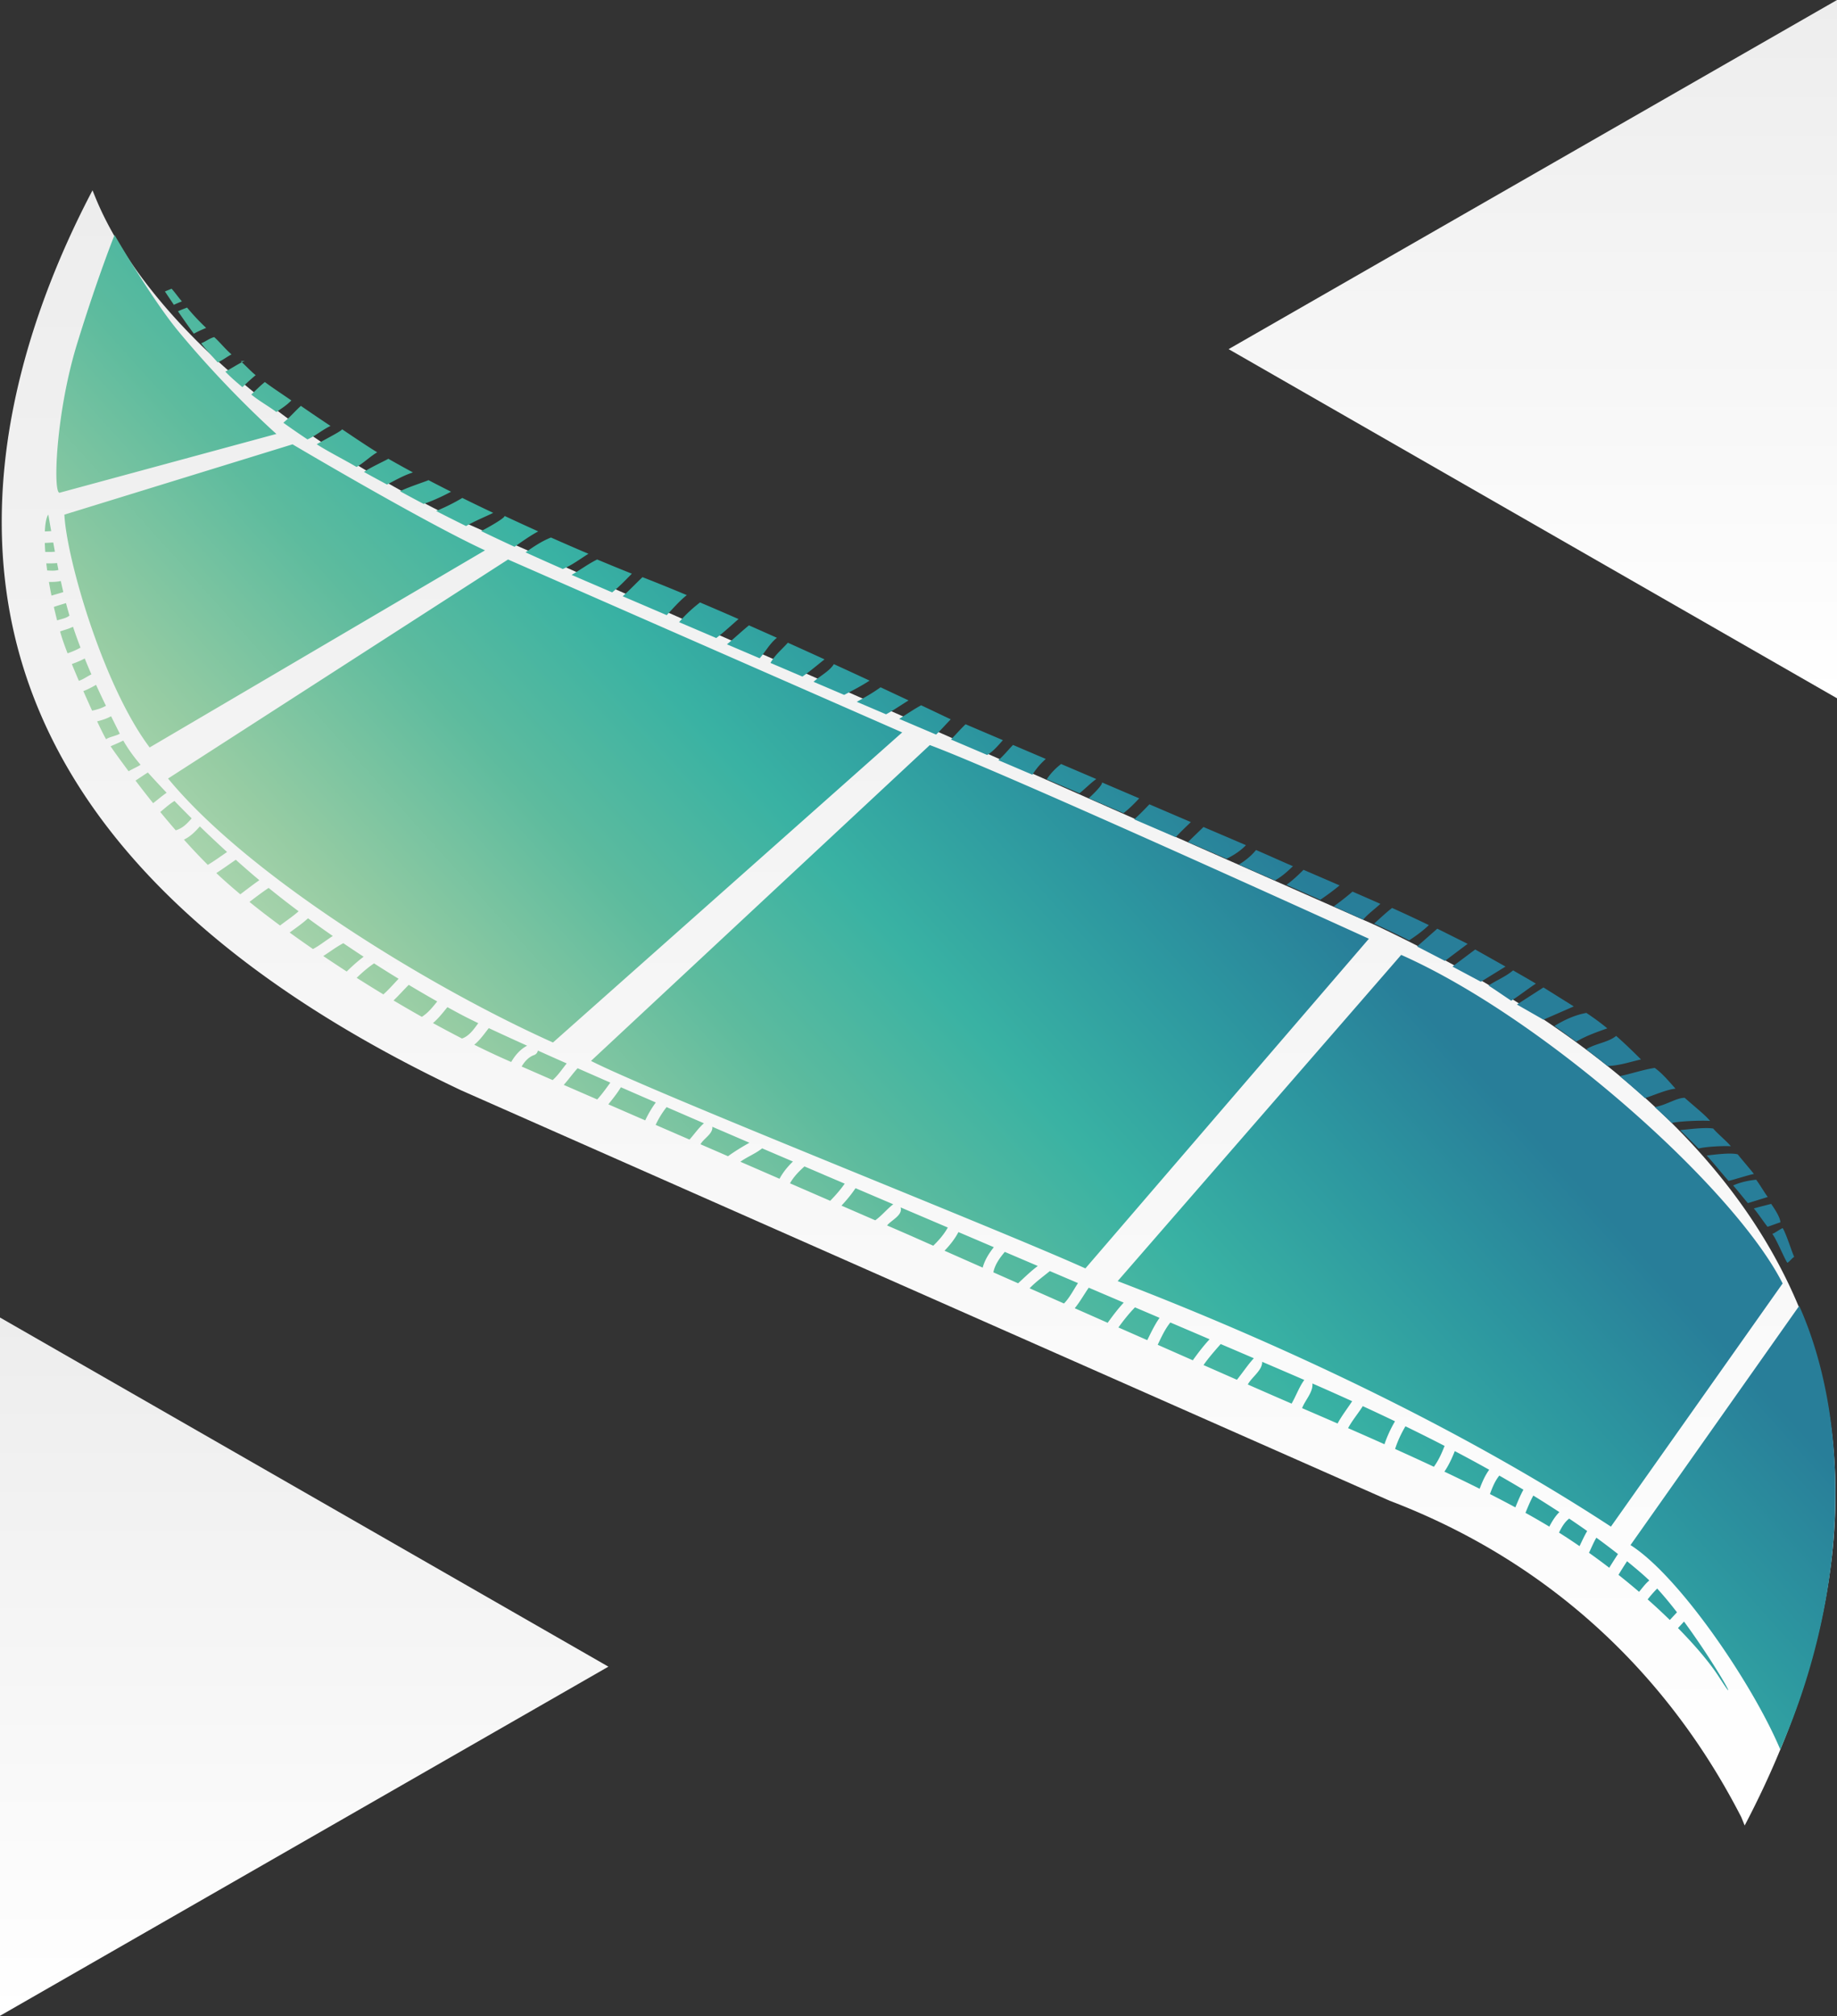
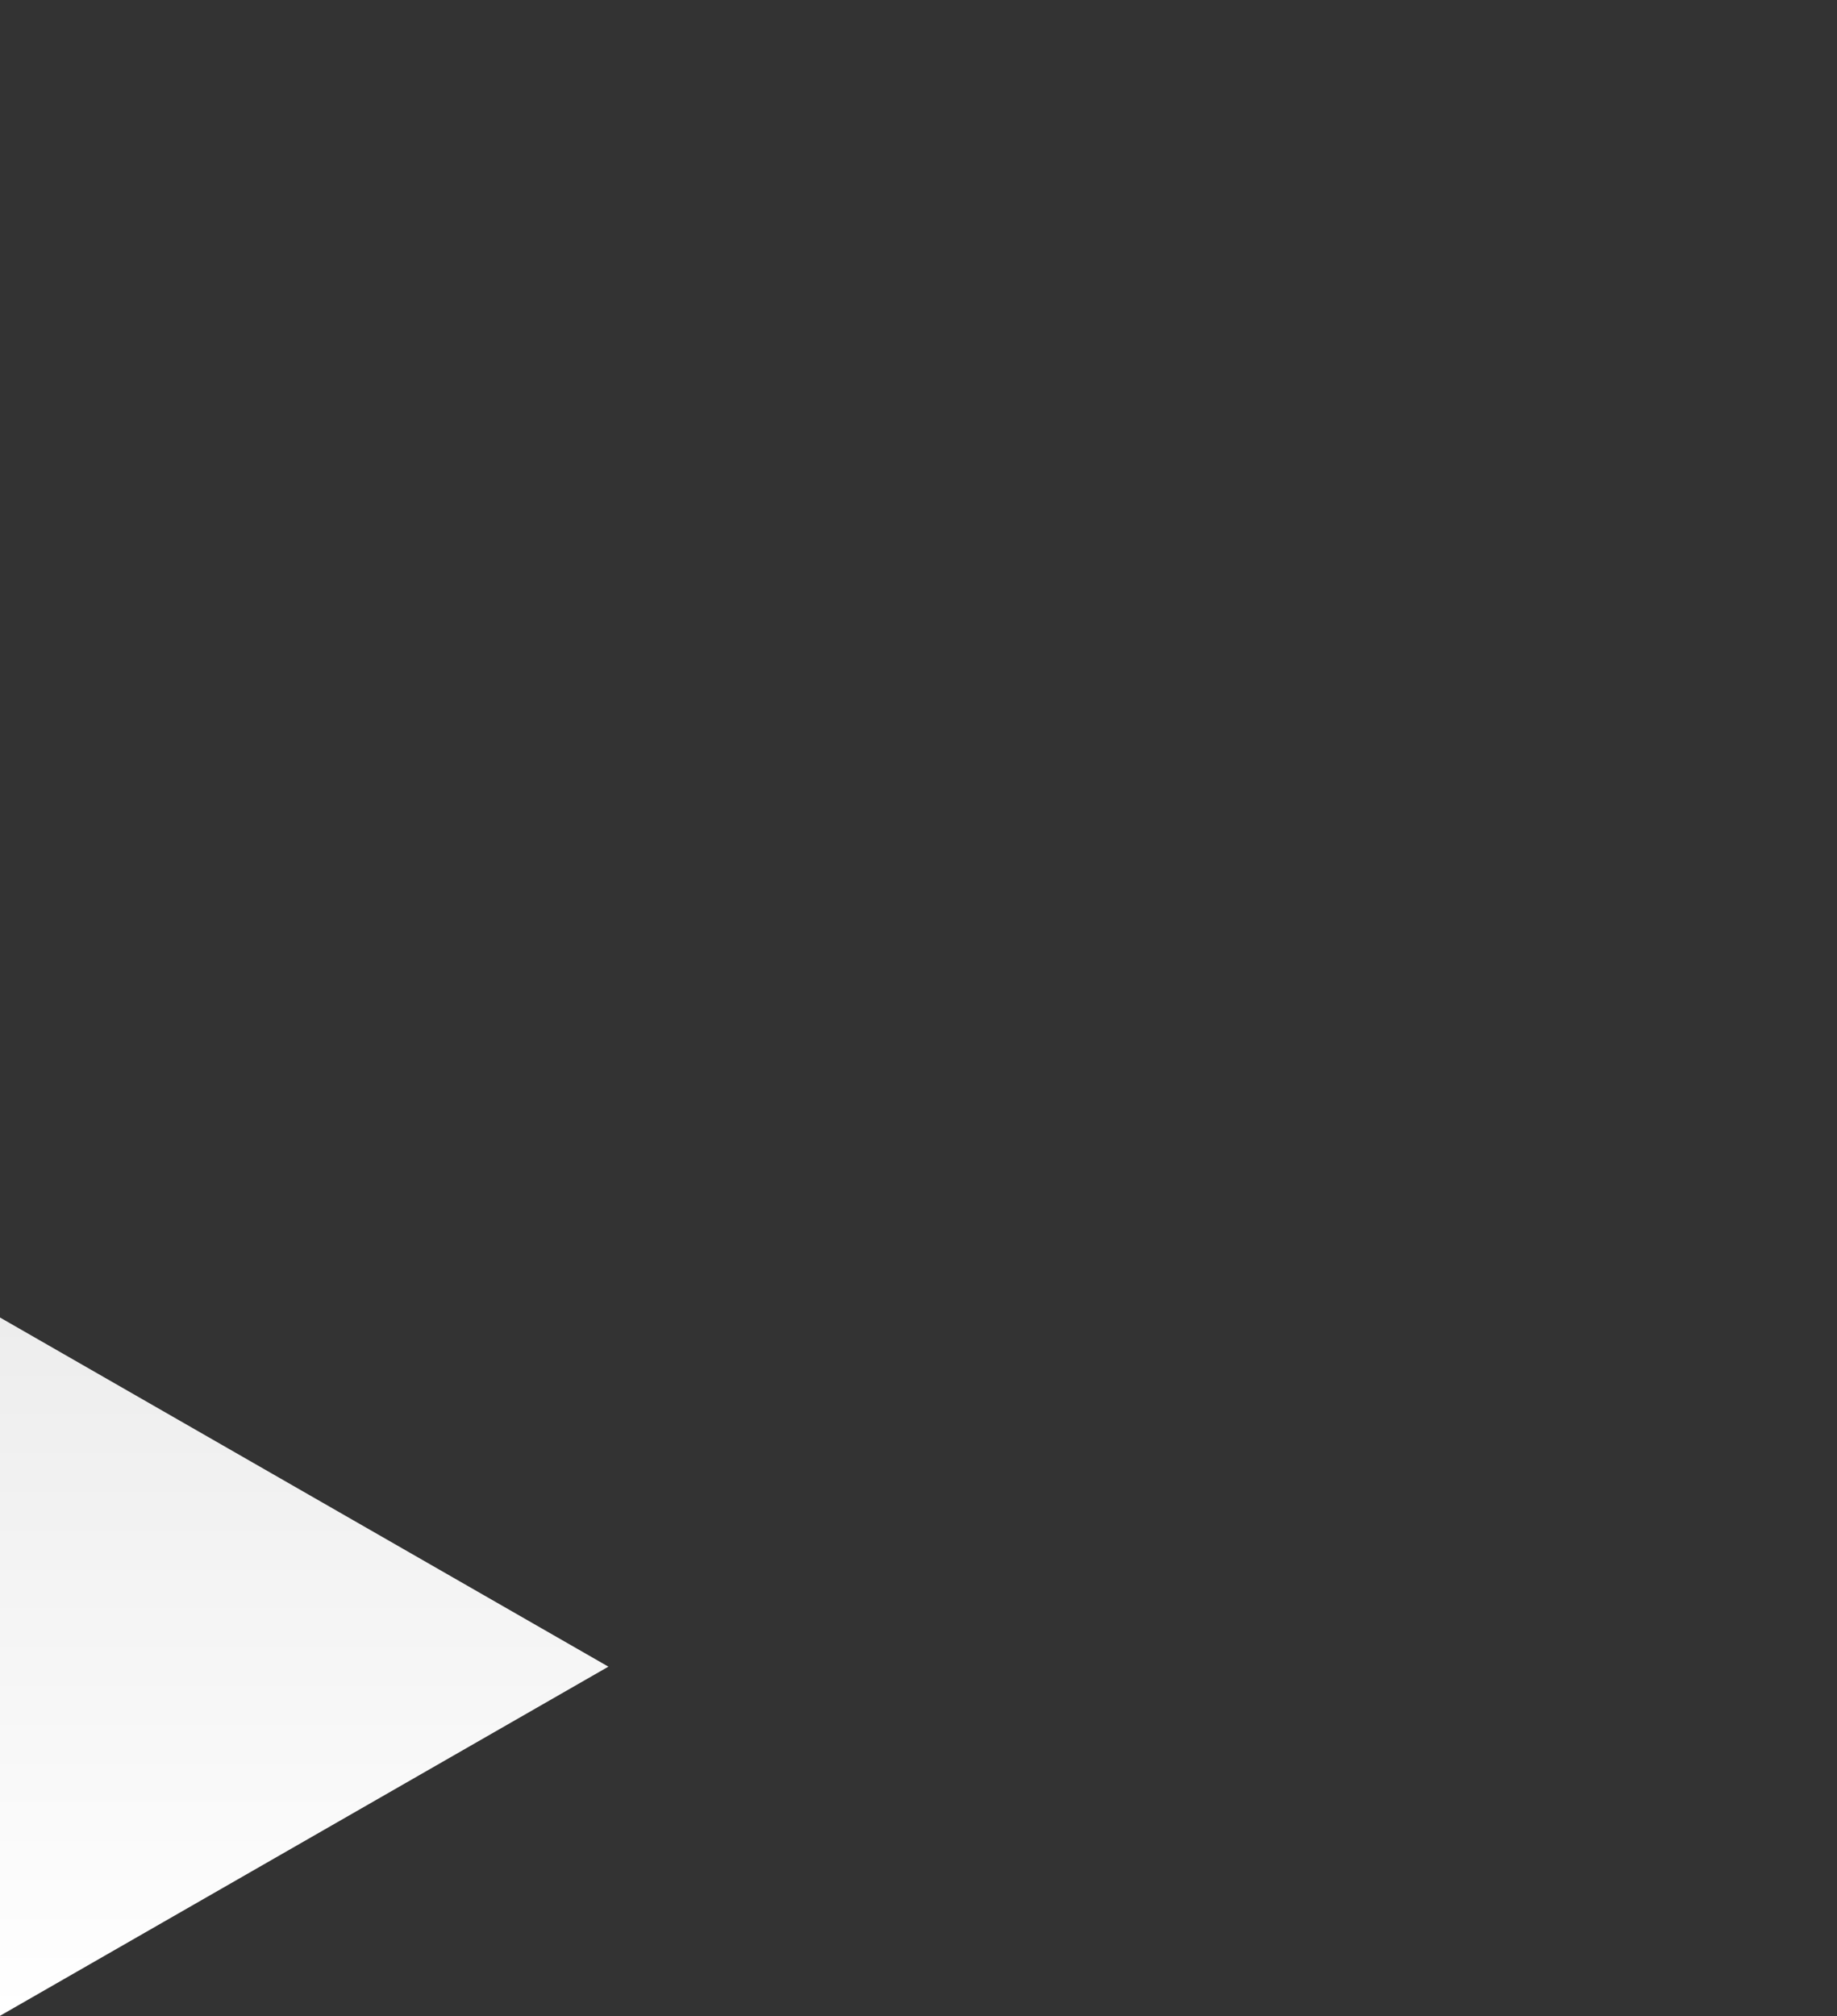
<svg xmlns="http://www.w3.org/2000/svg" xmlns:xlink="http://www.w3.org/1999/xlink" data-bbox="0 0 396.12 434.58" viewBox="0 0 396.12 434.67" data-type="ugc">
  <rect x="0" y="0" width="396.12" height="434.67" fill="#333333" stroke="none" />
  <g>
    <defs>
      <linearGradient gradientUnits="userSpaceOnUse" y2="41.03" x2="198.08" y1="393.55" x1="198.08" id="7efc717b-3ea0-4afb-bbdf-d91ce88383dc">
        <stop stop-color="#ffffff" offset="0" />
        <stop stop-color="#ededed" offset="1" />
      </linearGradient>
      <linearGradient xlink:href="#7efc717b-3ea0-4afb-bbdf-d91ce88383dc" y2="284.04" x2="65.6" y1="434.58" x1="65.6" id="485d42c8-f999-44cb-8207-29d14dbc3d12" />
      <linearGradient xlink:href="#7efc717b-3ea0-4afb-bbdf-d91ce88383dc" y2="0" x2="330.52" y1="150.54" x1="330.52" id="b0333d1c-bed1-4fce-82e0-848d943c8f6f" />
      <linearGradient gradientUnits="userSpaceOnUse" y2="163.19" x2="260.64" y1="290.35" x1="119.36" id="c3ba9da0-abd5-493d-b558-933427150177">
        <stop stop-color="#b6d9b4" offset="0" />
        <stop stop-color="#96cca3" offset=".16" />
        <stop stop-color="#5dbb9e" offset=".4" />
        <stop stop-color="#39b2a3" offset=".6" />
        <stop stop-color="#2d98a0" offset=".8" />
        <stop stop-color="#287e99" offset=".99" />
      </linearGradient>
    </defs>
-     <path d="M296.56 199.45 96.58 111.07C54.43 90.06 29.55 64.19 20.69 42.85c-.25-.61-.5-1.22-.74-1.82a200.35 200.35 0 0 0-4.3 8.67C9.3 63.34 4.87 76.9 2.47 90.01c-2.91 15.93-2.79 31.25.35 45.54 8.76 39.86 41.27 73.34 96.64 99.52l200.23 88.48c46.58 17.77 67.43 51.96 75.78 68.18.25.61.5 1.22.74 1.82 1.45-2.75 2.89-5.65 4.3-8.67 6.35-13.64 10.78-27.2 13.18-40.31 2.91-15.93 2.79-31.25-.35-45.54-8.77-39.9-41.33-73.4-96.78-99.58Z" fill="url(#7efc717b-3ea0-4afb-bbdf-d91ce88383dc)" />
    <path fill="url(#485d42c8-f999-44cb-8207-29d14dbc3d12)" d="m0 434.58 131.19-75.27L0 284.04v150.54z" />
-     <path fill="url(#b0333d1c-bed1-4fce-82e0-848d943c8f6f)" d="m264.93 75.27 131.19 75.27V0L264.93 75.27z" />
-     <path d="M16.61 74.16c4.43-14.4 8.09-23.5 8.09-23.5s7.93 13.71 13.78 20.77C49.17 84.35 59.6 93.55 59.6 93.55l-46.72 12.67c-1.5.39-.88-17.07 3.73-32.06Zm371.36 207.37-36.38 51.57c10.42 6.59 26.27 29.78 32.29 44.05 15.53-35.55 14.71-71.92 4.09-95.62ZM13.88 110.94c.5 9.69 8.45 37.03 18.39 50.2l72.31-42.49c-13.42-6.21-41.5-22.86-41.5-22.86l-49.2 15.16Zm105.36 113.81 75.3-66.85-84.99-37.28-73.31 47.22c17.4 21.12 56.41 44.98 83 56.91Zm175.94-22.37s-78.53-35.78-94.68-41.75l-73.06 68.09c13.67 6.96 86.73 35.78 106.61 44.73l61.13-71.07Zm89.21 74.3c-10.44-20.63-51.44-57.16-82.25-70.82.01.03-61.13 70.33-61.13 70.33 34.29 13.17 73.31 31.31 106.36 52.93l37.03-52.43ZM39.23 64.97c-.64-.66-1.57-2.04-2.24-2.73-.31.16-1.11.44-1.42.6.44.69 1.42 2.11 1.92 2.88.48-.24 1.24-.55 1.74-.75Zm2.57 6.97c.91-.51 1.65-.82 2.65-1.25a49.41 49.41 0 0 1-4.11-4.38c-.66.25-1.32.5-1.96.8 1.07 1.57 2.22 3.21 3.42 4.83Zm5.14 6.2c1.35-.65 1.66-1.02 2.98-1.74-1.33-1.13-2.44-2.56-3.73-3.73-1.21.35-1.65.88-2.82 1.34 1.15 1.49 2.41 2.82 3.57 4.12Zm5.84-.36s-.9.12-.87.11c.08.06.16.14.24.21.21-.11.42-.22.63-.32Zm-2.37 4.09c.61.54 1.23 1.07 1.86 1.6 1.18-1.12 1.62-1.54 2.86-2.59-.95-.74-2.06-1.97-2.99-2.78-1.21.63-2.36 1.38-3.55 2.03.62.63 1.23 1.22 1.82 1.74Zm9.19 6.96c1.41-.99 1.98-1.29 3.23-2.49-2.04-1.43-3.94-2.64-5.72-3.98-1.28 1.06-1.71 1.55-2.92 2.7 1.8 1.46 3.5 2.36 5.4 3.76Zm1.5 2.31c1.7 1.22 3.44 2.42 5.2 3.59 1.75-.76 3.23-2.09 4.97-2.9-2.3-1.53-4.42-2.96-6.39-4.33-1.29 1.17-2.44 2.53-3.78 3.63Zm15.78 9.54c1.57-.9 2.89-2.24 4.46-3.17-1.96-1.16-6.98-4.57-7.57-4.96-.09.39-4.22 2.45-5.47 3.23 2.47 1.6 6.04 3.38 8.59 4.9Zm6.55 3.79c1.85-.96 3.64-1.99 5.61-2.62-1.82-.98-3.59-1.97-5.31-2.95-.1.15-3.91 1.89-5.24 2.84 1.41.82 3.53 1.93 4.95 2.72Zm7.93 4.17c2.04-.71 4-1.61 5.9-2.63-1.64-.83-3.27-1.66-4.87-2.5-.14.15-4.37 1.49-6.12 2.4 1.69.93 3.39 1.84 5.08 2.73Zm9.14 4.77c1.88-1.09 3.9-1.89 5.85-2.84-2.21-1.05-4.44-2.12-6.66-3.22-1.8 1.08-3.7 2.01-5.64 2.82 2.16 1.11 4.31 2.19 6.44 3.24Zm10.44 4.48c1.68-1.18 3.33-2.36 5.12-3.33a529.74 529.74 0 0 1-7.25-3.33c.09.44-3.59 2.53-5.05 3.26 2.44 1.18 4.84 2.31 7.19 3.39Zm15.01 7.22c1.85.79 3.87 1.66 6.05 2.6 1.53-1.21 2.87-2.64 4.25-4.03-2.07-.82-4.6-1.86-7.48-3.06-1.94.95-3.66 2.25-5.51 3.32.92.4 1.82.79 2.7 1.17Zm17.82 7.5c1.41-1.49 2.73-3.04 4.33-4.31-3.42-1.43-6.64-2.74-9.56-3.87-1.43 1.36-2.79 2.8-4.26 4.12 2.96 1.27 6.14 2.63 9.49 4.07Zm10.67 4.95c1.68-1.27 3.22-2.72 4.81-4.1-2.82-1.24-5.61-2.44-8.3-3.58-1.64 1.26-3.16 2.66-4.51 4.25 2.59 1.11 5.27 2.25 8 3.42Zm9.37 4.36c1.28-1.46 2.19-3.2 3.72-4.42-2.01-.9-4.03-1.8-6.03-2.68-1.62 1.32-3.14 2.76-4.74 4.09 2.32.99 4.68 2 7.05 3.01Zm9.22 3.94c1.66-1.14 3.19-2.47 4.77-3.71-2.58-1.18-5.23-2.38-7.91-3.59-1.23 1.39-2.78 2.63-3.75 4.36 2.29.98 4.59 1.96 6.88 2.94Zm9.01 3.95c1.84-.97 3.72-1.93 5.47-3.08-2.43-1.13-5.01-2.32-7.7-3.55-.98 1.56-3 2.54-4.38 3.81 2.22.95 4.42 1.89 6.6 2.82Zm19.81 8.56c1.1-1.05 2.1-2.2 3.16-3.29-.69-.33-2.98-1.42-6.38-3.03-1.63.89-3.16 1.95-4.73 2.93 2.76 1.18 5.43 2.31 7.96 3.39Zm14.41 1.2c-3.49-1.49-6.27-2.67-8.05-3.43-1.09 1.05-2.09 2.2-3.15 3.29 2.81 1.2 5.43 2.31 7.8 3.33 1.34-.78 2.35-2.02 3.39-3.18Zm-.97 4.32c2.99 1.27 5.48 2.34 7.34 3.13.79-1.3 1.77-2.4 2.88-3.4-2.53-1.08-4.91-2.09-7.07-3.02-1.05 1.08-2.01 2.3-3.15 3.28Zm17.48 7.13c1.25-.98 2.33-2.15 3.63-3.07-2.63-1.12-5.17-2.21-7.59-3.24-1.22.95-2.26 2.01-3.1 3.3 2.74 1.17 1.6.68 7.07 3.01Zm2.01 1.07c2.18.93 4.71 2.02 7.49 3.21 1.22-.95 2.33-2.04 3.38-3.19-2.72-1.16-5.4-2.31-8.02-3.43.18.55-2.11 2.73-2.85 3.4Zm18.73 8.4c1.05-1.13 2.17-2.19 3.28-3.26-2.97-1.27-5.97-2.56-8.94-3.83-1.07 1.11-2.13 2.22-3.28 3.24 2.8 1.21 5.82 2.5 8.94 3.85Zm10.98 4.65c1.53-.75 3-1.7 4.18-2.93-2.97-1.28-6.05-2.59-9.16-3.92-1.1 1.09-2.24 2.14-3.33 3.25 2.72 1.18 5.5 2.38 8.3 3.6Zm20.21 8.85c1.43-.99 2.83-2 4.16-3.11-2.31-1-4.93-2.13-7.78-3.36-1.16 1.16-2.35 2.29-3.68 3.24 2.51 1.11 4.96 2.19 7.29 3.23Zm9.22 4.28c1.09-1.25 2.51-2.28 3.74-3.41-2.02-.9-3.9-1.72-6.01-2.64a59.287 59.287 0 0 1-4.06 3.19c2.26 1.01 4.39 1.97 6.34 2.86Zm9.94 4.47c1.49-1 2.96-2.05 4.25-3.3a343.46 343.46 0 0 0-7.93-3.7c-1.35 1.05-2.59 2.24-3.87 3.38 3.27 1.51 5.88 2.76 7.56 3.63Zm7.71 4.42 4.9-3.68-6.54-3.27-4.36 3.84 5.99 3.1Zm7.76 4.49 5.31-3.27-6.54-3.68-4.9 3.68 6.13 3.27Zm6.54 4.09c1.83-1.14 3.5-2.51 5.31-3.68-1.41-.88-3.51-2.03-4.9-2.86-1.68 1.4-3.51 2.09-5.31 3.27 1.46.92 3.45 2.32 4.9 3.27Zm6.95 4.09 6.54-2.86-6.54-4.09-5.72 3.68 5.72 3.27Zm7.04 4.75c2.12-1.25 4.4-2.06 6.73-2.88-1.56-1.29-2.94-2.27-4.51-3.33-2.49.46-4.75 1.5-6.89 2.82 1.59 1.12 3.15 2.26 4.68 3.39Zm6.76 5.23c2.48-.05 4.83-.86 7.23-1.41-1.83-1.84-3.62-3.55-5.35-5.07-1.78 1.44-4.51 1.63-6.46 2.89 1.58 1.2 3.11 2.4 4.58 3.59Zm3.49 2.9c1.58 1.35 3.12 2.7 4.6 4.03 1.88-.6 4.65-1.84 6.58-2.04-1.51-1.69-2.8-3.26-4.47-4.47-2.25.3-5.33 1.34-7.55 1.77.28.24.56.48.84.71Zm10.38 9.38c1.81-.4 6.46-.57 8.26-.44-1.12-1.34-3.23-2.98-5.47-4.97-1.72-.04-4.02 1.59-6.46 1.99 1.26 1.15 2.49 2.29 3.67 3.42Zm1.8 1.55c1.32 1.29 2.76 2.73 3.98 3.98 1.38-.42 5.57-.62 6.96-.5-.82-1.03-2.95-2.78-3.8-3.82-1.82-.3-5.31.17-7.14.34Zm5.72 5.47c1.23 1.29 3.61 4.25 4.72 5.47.87-.16 4.39-1.3 5.47-1.49-.67-.88-2.78-3.32-3.48-4.22-1.46-.43-5.21.07-6.71.25Zm8.89 10.27 4.28-1.32c-.72-1-1.7-2.66-2.49-3.73-.57.07-2.73.25-4.97 1.24 1.03 1.15 2.27 2.75 3.18 3.81Zm4.24 5.09c.53-.14 2.24-.81 2.77-.95 0-.99-1.18-2.82-1.99-3.98-.63.18-3.1.78-3.73.99.92 1.09 2.18 2.99 2.94 3.93Zm4.27 7.75c.32-.04 1.18-1.19 1.49-1.24-.45-.85-1.71-4.99-2.49-6.21-.44.12-1.79 1.13-2.24 1.24.9 1.15 2.65 5.43 3.23 6.21ZM274.93 189.8c1.49-.83 2.66-1.89 3.87-3.06-2.54-1.09-5.16-2.29-7.96-3.49-1.01 1.25-2.31 2.3-3.7 3.15 2.62 1.14 5.23 2.28 7.79 3.4ZM191.06 154c1.67-.91 3.24-2 4.86-3-1.82-.85-3.85-1.8-6.04-2.83-1.63 1.18-3.37 2.17-5.13 3.13 2.14.91 4.26 1.82 6.32 2.7Zm-69.7-31.33c1.99-.82 3.7-2.15 5.53-3.28-2.52-1.07-5.24-2.25-8.08-3.51-1.98.79-3.75 1.97-5.48 3.2 2.78 1.27 5.46 2.46 8.03 3.59Zm-108.25 2.59c-.84.19-1.69.21-2.56.2.16.95.34 1.93.55 2.95.85-.27 1.71-.48 2.55-.77-.19-.78-.36-1.58-.54-2.38Zm-2.69-14.31c-.38.46-.66 1.7-.75 3.62.46-.02.91-.04 1.37-.07-.21-1.17-.41-2.35-.62-3.55Zm1.42 7.99c-.12-.66-.24-1.32-.36-1.99-.61.04-1.21.08-1.82.1.02.61.05 1.25.1 1.94.7 0 1.4.03 2.09-.05Zm.76 3.93c-.1-.49-.2-.99-.3-1.49-.77.1-1.55.07-2.32.08.06.49.12 1 .19 1.52.81.05 1.66.11 2.43-.11Zm2.28 9.92s.07-.05.1-.08c-.26-.88-.51-1.77-.75-2.69-.87.28-1.76.52-2.62.83.22.94.45 1.91.71 2.91.84-.32 1.82-.42 2.56-.97Zm2.48 6.84c-.55-1.44-1.11-2.97-1.62-4.51-.88.45-1.84.67-2.78 1.01.41 1.5.86 2.76 1.61 4.72.96-.34 1.9-.72 2.78-1.23Zm2.35 5.76c-.49-1.12-.97-2.26-1.44-3.43-.89.48-1.83.86-2.78 1.2.47 1.16.99 2.38 1.51 3.61.97-.29 1.82-.97 2.71-1.38Zm1.01 2.26c-.92.5-1.8 1-2.75 1.34.65 1.47 1.29 2.91 1.89 4.22 1.04-.23 2.05-.51 2.98-1.05-.72-1.49-1.43-2.99-2.13-4.52Zm3.23 6.76c-.94.53-1.96.85-3.01 1.1.94 2 1.67 3.44 1.94 3.86.55-.46 2.38-.78 2.95-1.2-.64-1.27-1.26-2.52-1.88-3.76Zm2.63 5.25c-.99.5-2.24.99-2.73 1.24 1.05 1.54 2.64 3.7 3.88 5.38.84-.52 1.75-.87 2.58-1.4-1.49-1.74-2.73-3.48-3.73-5.22Zm5.3 6.88c-.9.57-1.77 1.17-2.66 1.74 1.21 1.6 2.48 3.24 3.8 4.88.98-.76 1.9-1.56 2.91-2.25-1.43-1.51-2.78-2.96-4.04-4.36Zm9.44 9.88c-1.28-1.27-2.52-2.52-3.7-3.74-1.09.67-2.07 1.56-3.06 2.38 1.09 1.33 2.2 2.64 3.33 3.94 1.45-.4 2.47-1.44 3.44-2.58Zm1.77 1.74c-1 1.15-2.08 2.22-3.43 2.85 1.71 1.91 3.44 3.74 5.15 5.45 1.43-.86 2.78-1.84 4.15-2.78-2.05-1.87-4.01-3.72-5.87-5.52Zm14.83 13.27c-1.42.94-2.77 1.98-4.13 3.01 2.06 1.67 4.28 3.37 6.6 5.09 1.33-1.03 2.75-1.95 4-3.07-2.25-1.68-4.42-3.37-6.47-5.04Zm8.5 6.54c-1.22 1.14-2.62 2.07-3.96 3.08 1.63 1.18 3.32 2.37 5.03 3.55 1.5-.79 2.83-1.91 4.28-2.81a229.35 229.35 0 0 1-5.35-3.81Zm7.62 5.37c-1.53.8-2.89 1.85-4.33 2.77 1.66 1.12 3.35 2.23 5.05 3.34 1.16-1.13 2.35-2.22 3.65-3.19-1.47-.96-2.93-1.93-4.37-2.91Zm6.61 4.36c-1.35.91-2.57 1.98-3.74 3.11 1.91 1.21 3.83 2.4 5.76 3.57 1.17-1.04 2.2-2.23 3.28-3.37-1.77-1.08-3.54-2.19-5.3-3.32Zm7.48 4.63c-1.11 1.11-2.14 2.28-3.27 3.36 2.04 1.21 4.08 2.39 6.1 3.53 1.33-.83 2.33-2.09 3.32-3.32-2.03-1.14-4.09-2.34-6.15-3.58Zm11.68 6.6c-1.1-.58-2.21-1.18-3.33-1.8-.98 1.18-1.94 2.44-3.12 3.43 2.12 1.16 4.21 2.28 6.26 3.33 1.52-.51 2.55-1.98 3.51-3.31-1.35-.65-2.48-1.21-3.32-1.65Zm5.58 2.73c-.99 1.25-1.91 2.6-3.13 3.57 2.78 1.38 5.38 2.6 7.97 3.72.86-1.44 1.9-2.7 3.43-3.51-3.12-1.41-5.92-2.69-8.26-3.79Zm10.59 4.83c-.07.41-.33.79-.82.97-1.2.44-2.03 1.39-2.68 2.47 1.96.85 4.21 1.84 6.69 2.92 1.17-1.03 2.05-2.37 3.03-3.59-2.15-.95-4.24-1.88-6.21-2.77Zm15.63 6.91-7.06-3.1c-1.06 1.16-1.94 2.44-2.99 3.59 2.27.99 4.69 2.04 7.22 3.14 1.03-1.13 1.93-2.39 2.83-3.64Zm2.28 1c-.79 1.29-1.76 2.5-2.71 3.68 2.57 1.12 5.23 2.28 7.95 3.46.64-1.36 1.39-2.65 2.28-3.86-2.5-1.09-5.02-2.18-7.52-3.28Zm17.91 7.77c-2.61-1.13-5.32-2.3-8.06-3.49a19.35 19.35 0 0 0-2.36 3.83c2.41 1.05 4.85 2.11 7.3 3.17 1.04-1.16 1.93-2.49 3.11-3.52Zm19.18 8.24c-1.9-.81-4.14-1.77-6.64-2.84-1.4 1.14-3.22 1.82-4.69 2.89 2.88 1.25 5.71 2.48 8.44 3.67.75-1.4 1.74-2.6 2.89-3.72Zm6.61 2.82s-1.51-.64-4.12-1.76c-1.21 1.08-2.34 2.23-3.12 3.64l8.67 3.77c1.13-1.16 2.2-2.37 3.13-3.7-2.91-1.24-4.56-1.94-4.56-1.94Zm15.03 6.4c-3.13-1.33-5.88-2.51-8.14-3.47-.9 1.35-1.93 2.58-3.03 3.76 2.74 1.19 5.2 2.26 7.28 3.16 1.42-.99 2.52-2.43 3.89-3.46Zm1.57.67c.55 1.66-2 2.76-2.91 3.89 7.11 3.09 2.59 1.11 9.96 4.37 1.21-1.17 2.31-2.44 3.14-3.92-3.66-1.56-7.09-3.02-10.18-4.34Zm12.48 5.32c-.79 1.5-1.83 2.81-3 4.02 2.34 1.04 5.13 2.27 8.23 3.64.44-1.62 1.33-3.05 2.4-4.4-2.62-1.12-5.17-2.21-7.64-3.26Zm10 4.27c-1.11 1.32-2.13 2.73-2.47 4.41 1.71.76 3.5 1.55 5.34 2.36 1.39-1.28 2.73-2.6 4.24-3.73-2.4-1.03-4.78-2.04-7.12-3.04Zm9.71 4.14c-1.47 1.2-3.04 2.33-4.37 3.71 2.41 1.06 4.89 2.16 7.42 3.28 1.23-1.26 2.05-2.94 3.02-4.4-2.03-.87-4.06-1.73-6.07-2.59Zm8.39 3.58c-1.03 1.48-1.9 3.06-3.02 4.43 2.36 1.04 4.73 2.09 7.1 3.14 1.08-1.5 2.2-2.99 3.46-4.35-2.5-1.07-5.02-2.14-7.54-3.22Zm59.07 25.57c-1.01 1.59-2.26 3.05-3.15 4.71a954.7 954.7 0 0 1 7.85 3.47c.58-1.72 1.35-3.38 2.27-4.95-2.36-1.13-4.68-2.22-6.96-3.27 0 .01-.01.03-.02.04Zm9.22 4.31c-.92 1.56-1.68 3.18-2.23 4.89 2.77 1.25 5.58 2.53 8.36 3.84 1-1.36 1.7-2.93 2.31-4.5-2.84-1.47-5.66-2.87-8.44-4.23Zm18.22 14.61c1.88.96 3.72 1.92 5.48 2.87.54-1.29 1.06-2.59 1.74-3.81-1.72-1.03-3.46-2.05-5.2-3.04-.95 1.18-1.5 2.57-2.02 3.99Zm9.35.34c-.66 1.19-1.17 2.45-1.69 3.71 1.77.98 3.43 1.94 5.14 2.97.6-1.14 1.26-2.22 2.17-3.13-1.85-1.21-3.72-2.4-5.61-3.56Zm12.02 12.33c1.49 1.06 2.95 2.14 4.36 3.22.61-1 1.24-1.98 1.88-2.96-1.52-1.19-3.07-2.37-4.66-3.52-.61 1.04-1.07 2.17-1.59 3.26Zm12.99 5.95c-1.54-1.48-3.14-2.77-4.79-4.14-.64.97-1.26 1.95-1.85 2.94 1.54 1.22 3.02 2.44 4.44 3.66.7-.84 1.36-1.76 2.21-2.46Zm1.5 1.96c-.66.67-1.27 1.39-1.85 2.13 1.7 1.5 3.29 2.99 4.78 4.44l1.54-1.66c-1.42-1.84-2.87-3.6-4.28-5.13-.05.08-.11.15-.18.23Zm4.69 8.31c4.01 4.07 7.05 7.75 8.84 10.55 5.15 7.99-.46-2.35-7.54-11.95-.43.47-.86.93-1.29 1.39Zm-25.66-20.58c1.51.95 2.99 1.93 4.43 2.92.53-1.1 1.03-2.21 1.65-3.26-1.28-.91-2.58-1.8-3.89-2.68-1 .77-1.63 1.89-2.19 3.03Zm-24.71-13.14c2.57 1.22 5.12 2.45 7.6 3.69.55-1.45 1.15-2.85 2.06-4.1-2.47-1.38-4.95-2.72-7.42-4.02-.61 1.55-1.31 3.06-2.24 4.43ZM283 298.26c.18 1.88-1.58 3.59-2.22 5.32 2.37 1.02 4.94 2.13 7.65 3.31.9-1.69 2.09-3.18 3.14-4.81-2.97-1.35-5.84-2.63-8.57-3.82Zm-1.75-.76c-3.13-1.36-5.75-2.48-9.08-3.91.03 1.87-2.24 3.27-3.1 4.89 3.91 1.72 5.85 2.57 9.44 4.12.96-1.64 1.63-3.6 2.74-5.1Zm-10.88-4.68c-2.25-.97-4.64-1.99-7.15-3.06-1.28 1.46-2.58 2.92-3.7 4.53l7.2 3.17c1.24-1.52 2.32-3.19 3.64-4.63Zm-18-7.71c-1.16 1.43-1.93 3.14-2.73 4.81 2.62 1.16 5.16 2.28 7.57 3.34 1.13-1.57 2.3-3.12 3.62-4.53-2.72-1.17-5.56-2.38-8.47-3.62Zm-7.63-3.26c-1.31 1.35-2.47 2.81-3.57 4.33 2.1.93 4.18 1.84 6.22 2.74.82-1.65 1.59-3.31 2.65-4.81-1.75-.75-3.51-1.5-5.3-2.26Zm-91.14-38.93c.18 1.5-1.87 2.52-2.55 3.77 1.98.86 3.97 1.72 5.93 2.58 1.47-1.07 3.03-2.01 4.62-2.91-2.49-1.07-5.18-2.23-8-3.44Zm-98.77-54.08c-1.36-1.17-2.69-2.32-3.98-3.48-1.41.94-2.77 1.95-4.21 2.86 1.68 1.59 3.3 3 5.18 4.58 1.36-1.02 2.7-2.07 4.1-3.04-.37-.31-.73-.62-1.09-.92Z" fill="url(#c3ba9da0-abd5-493d-b558-933427150177)" />
  </g>
</svg>